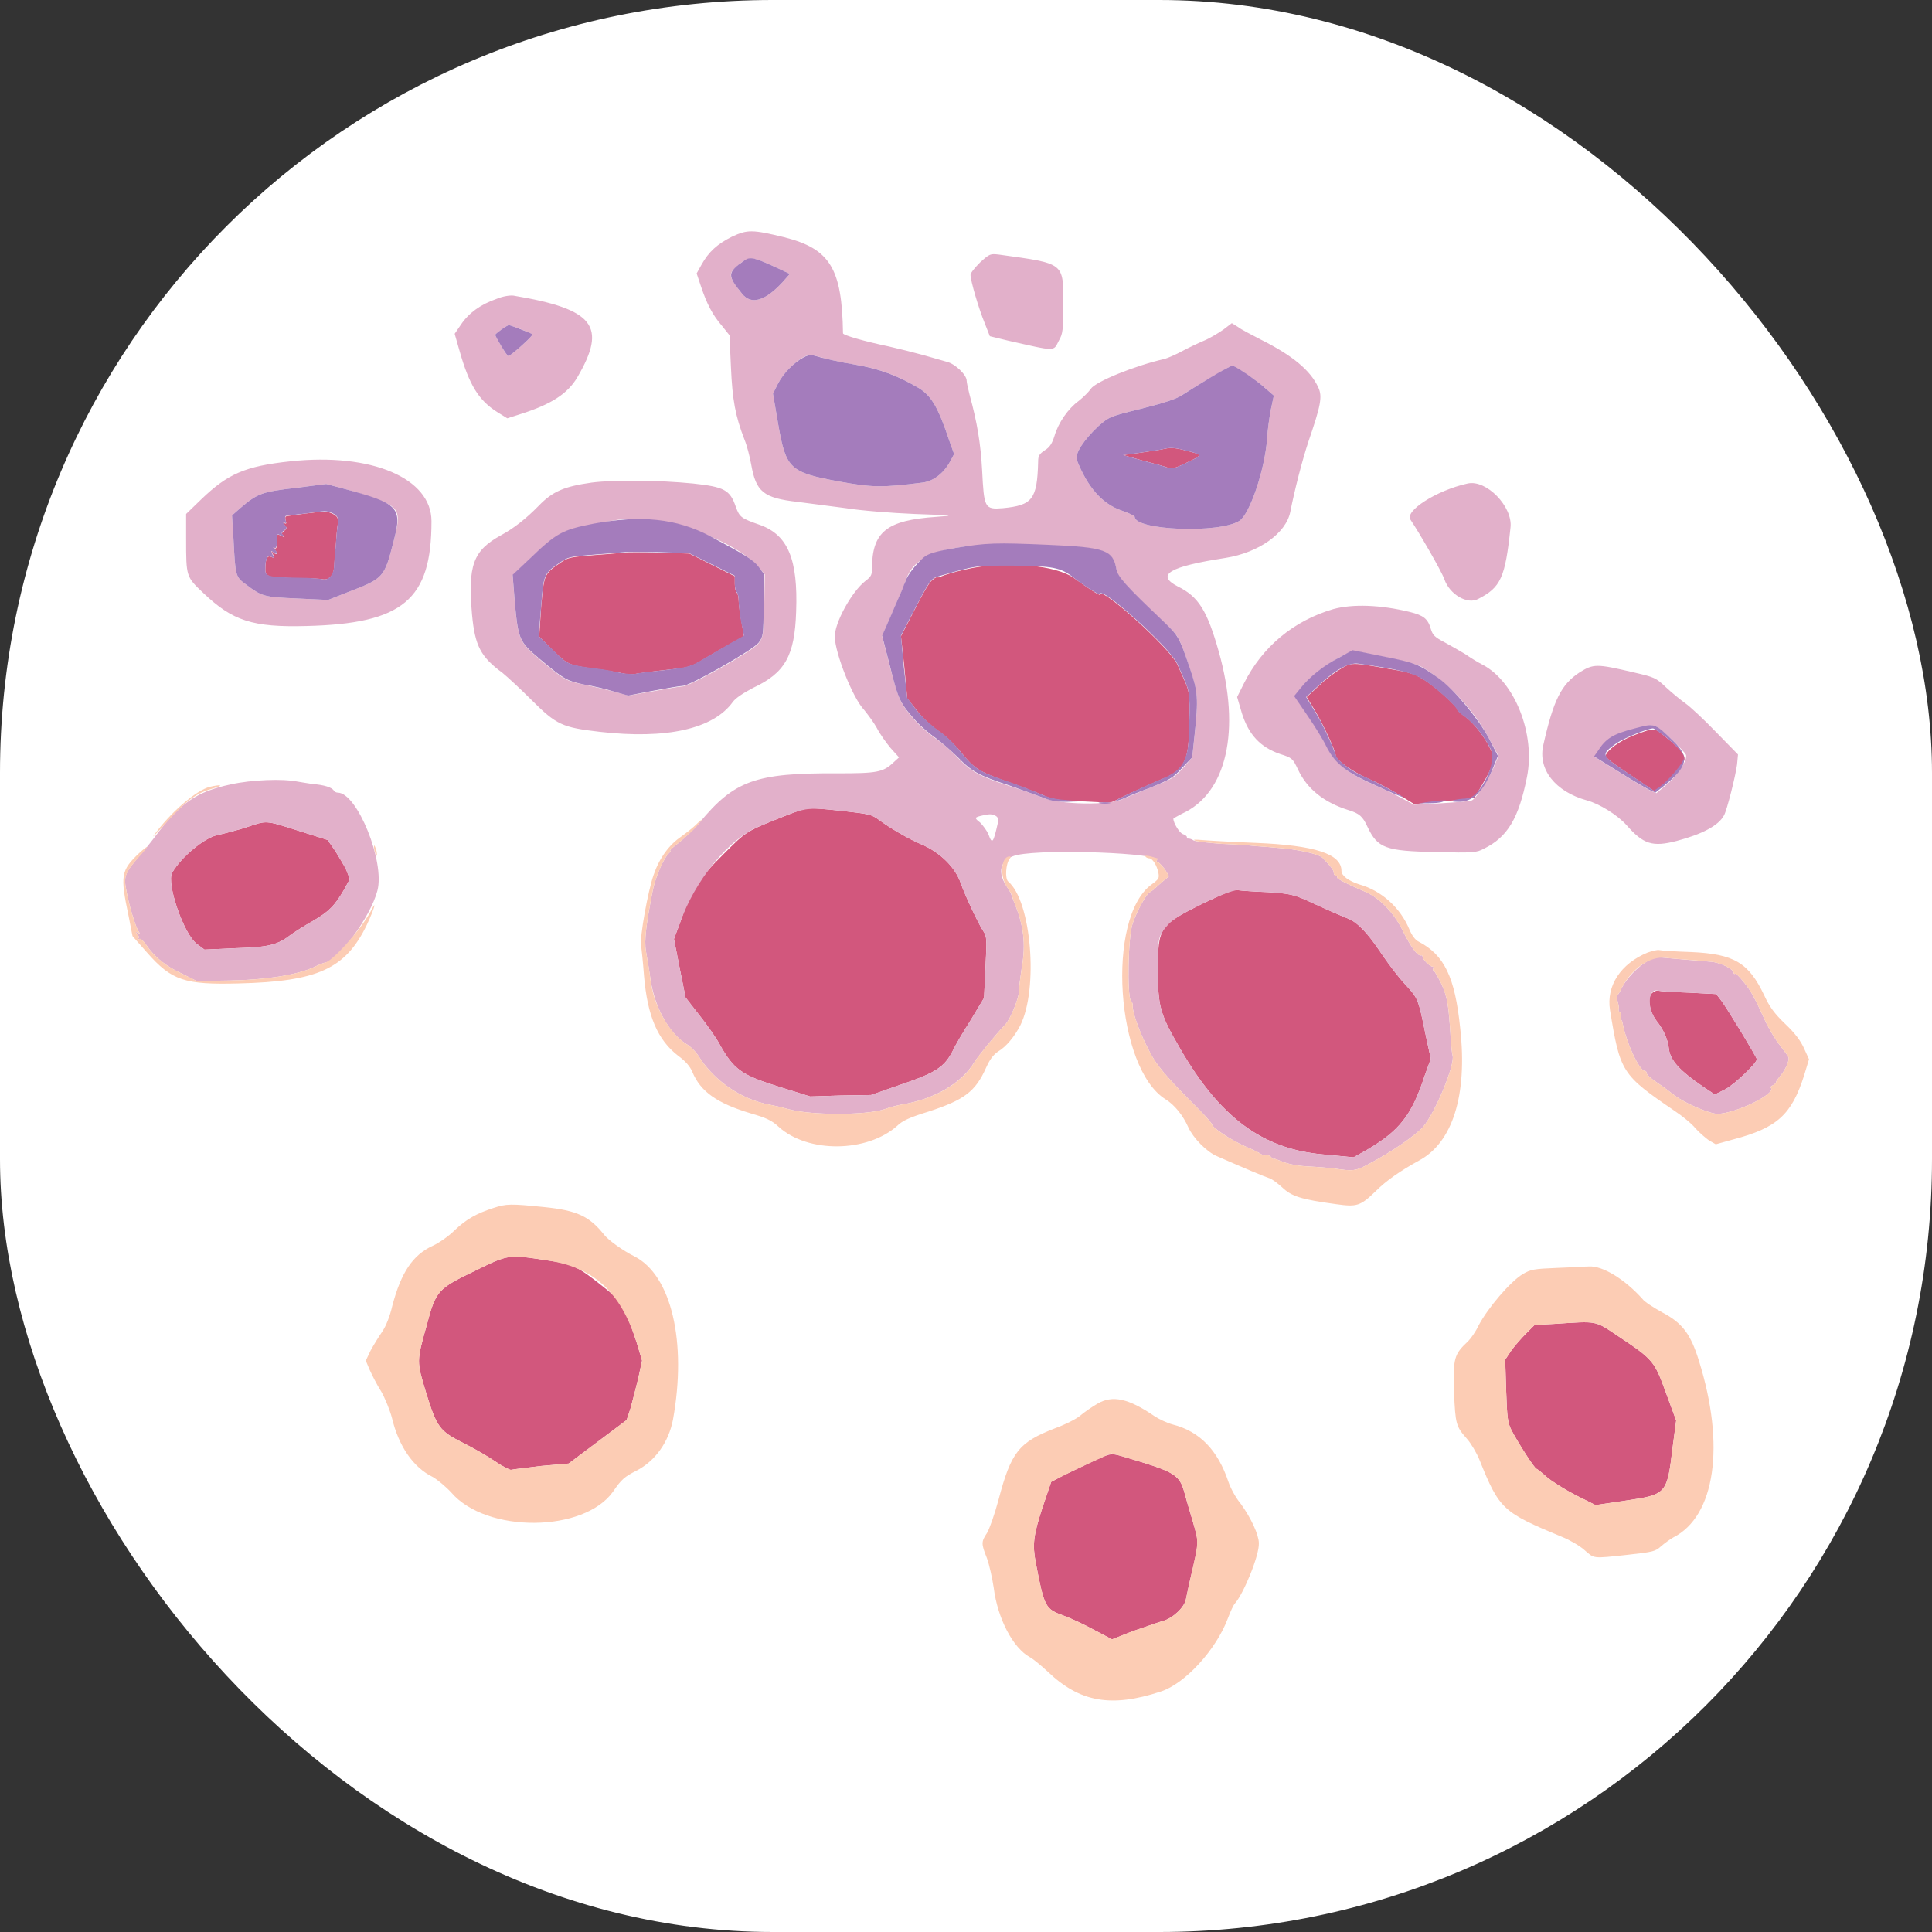
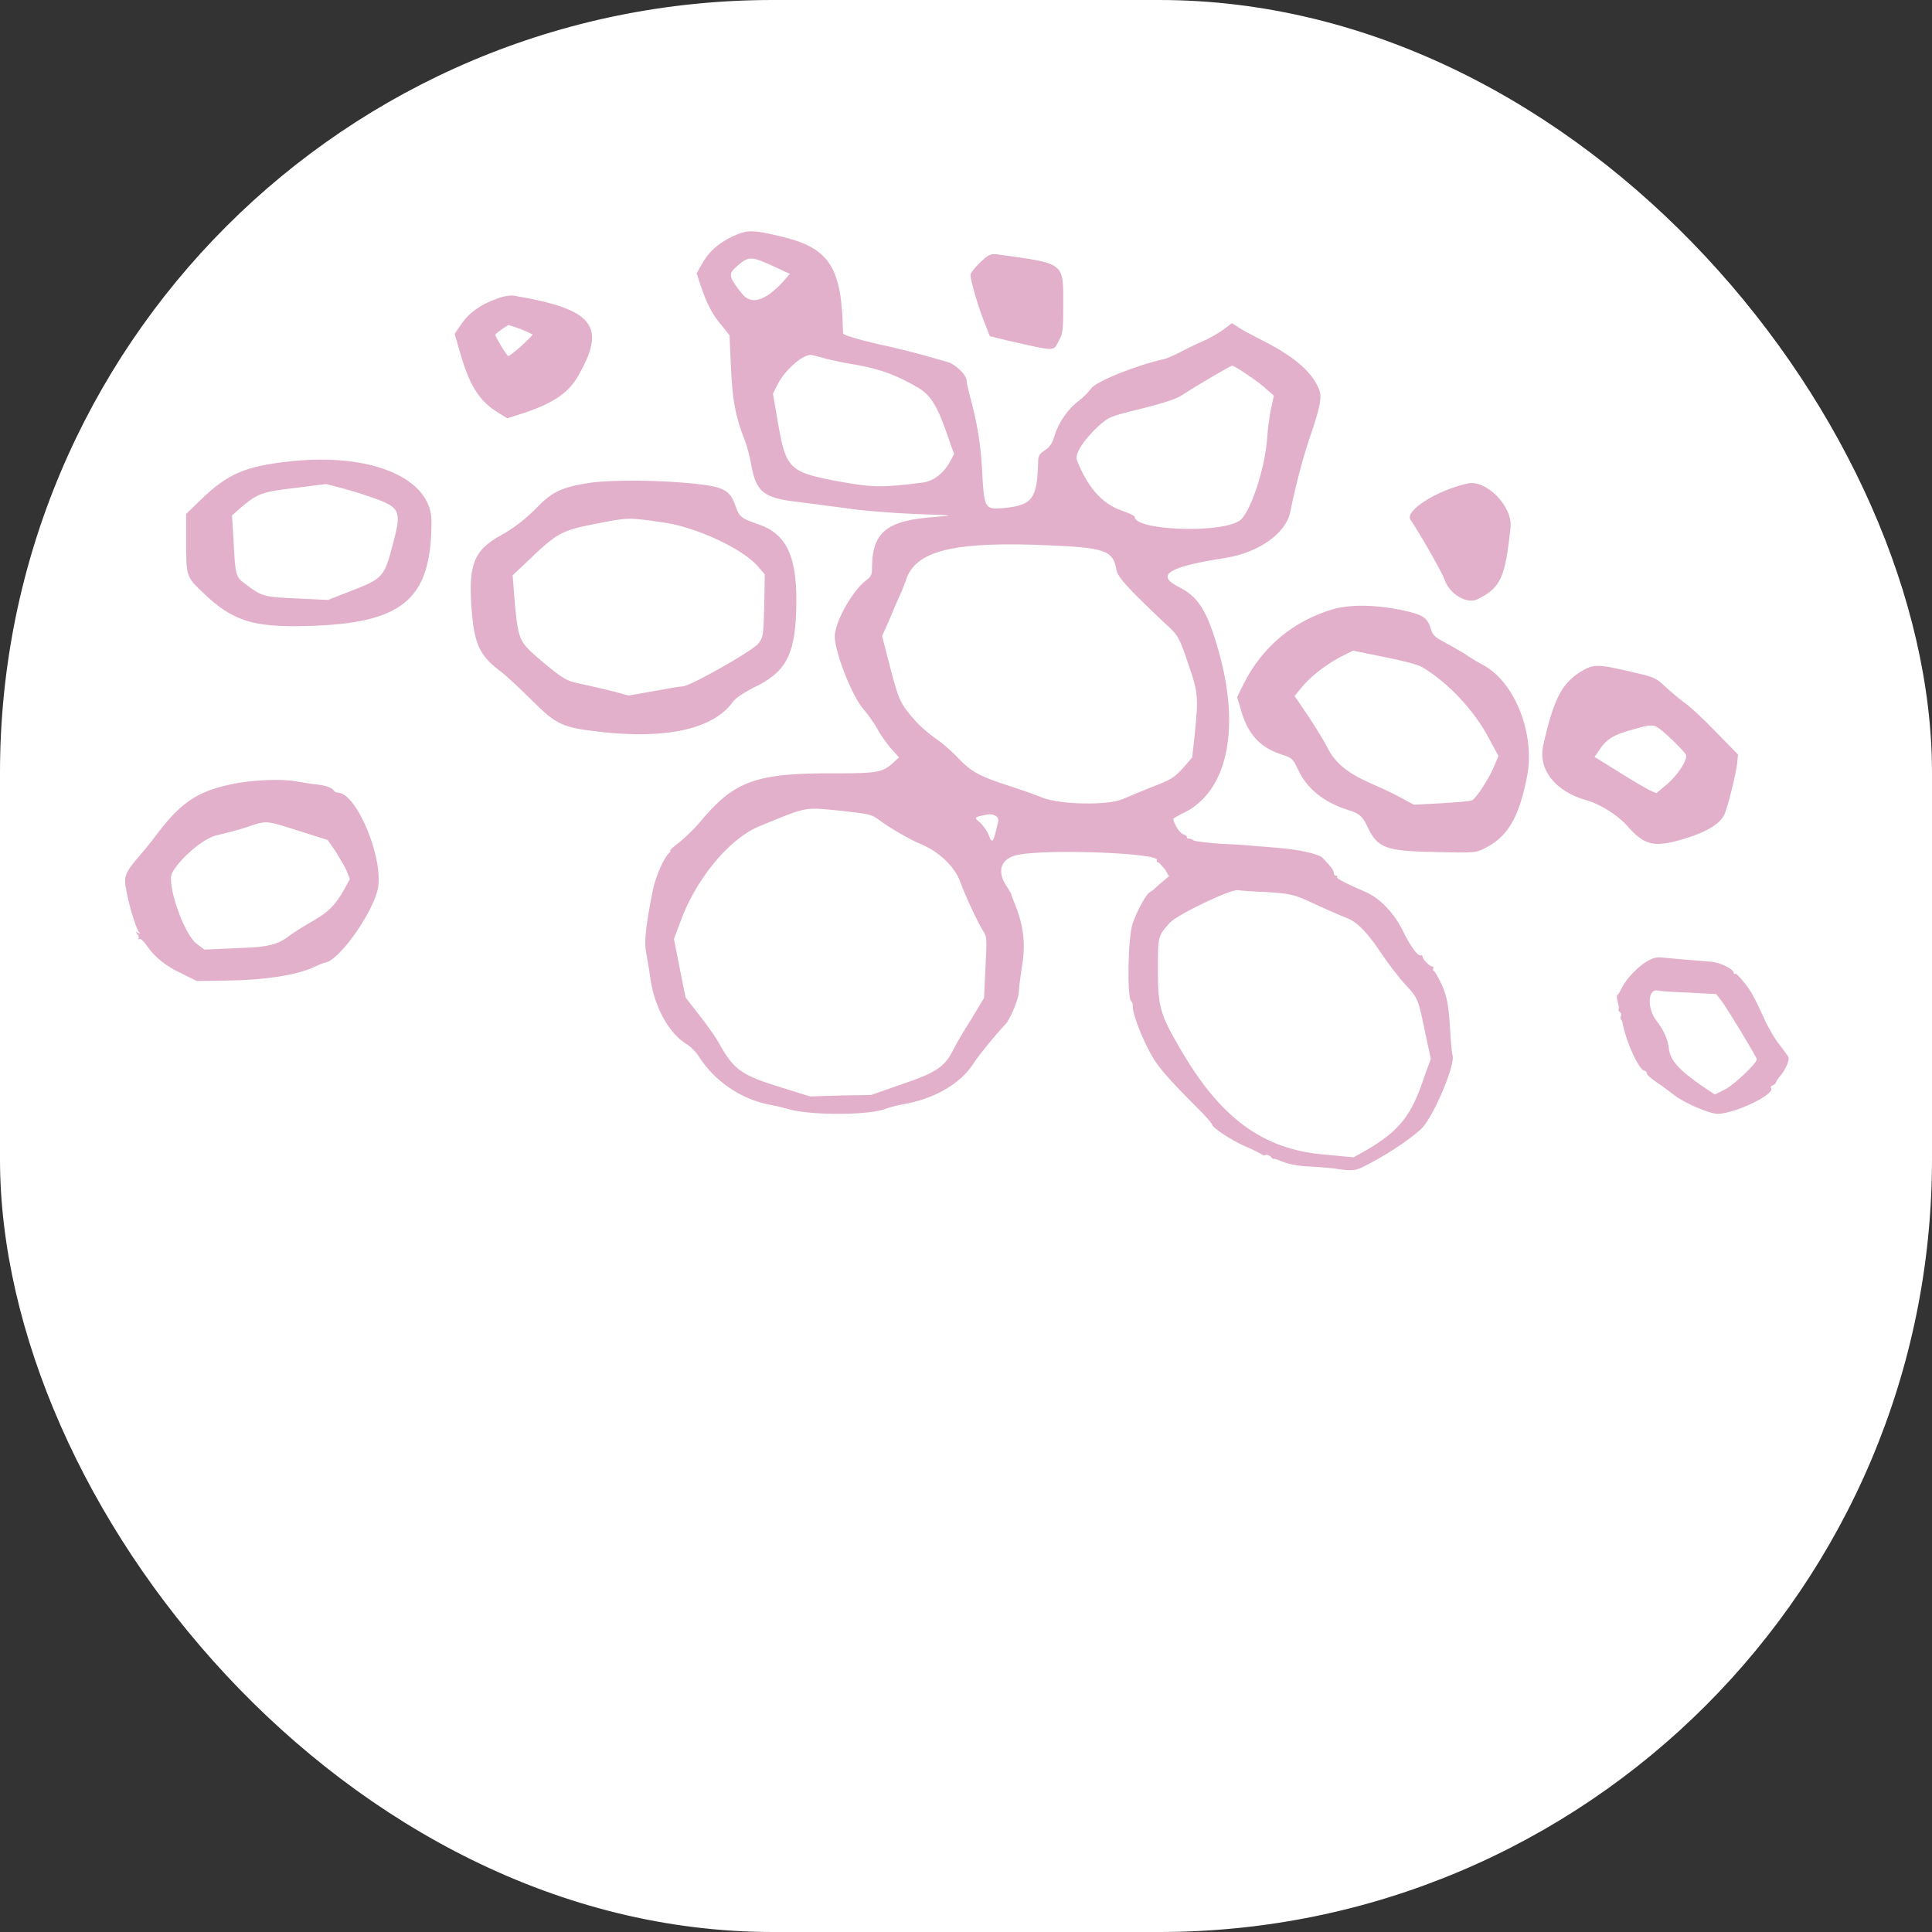
<svg xmlns="http://www.w3.org/2000/svg" width="1000" height="1000">
  <rect width="100%" height="100%" fill="#333333" stroke="none" />
  <rect width="1000" height="1000" rx="400" ry="400" fill="#ffffff" />
  <g transform="matrix(31.25,0,0,31.25,-2.664,1.273)">
    <svg width="32" height="32">
      <svg viewBox="0 0 400 400" width="32" height="32">
        <title>image2vector-svg</title>
        <style> .s0 { fill: #d2577d } .s1 { fill: #e2b0ca } .s2 { fill: #fcccb4 } .s3 { fill: #a47cbc } </style>
        <g id="svgg">
-           <path id="path0" fill-rule="evenodd" class="s0" d="m247.5 93c2.5 0.7 2.6 0.7-1 2.4-2.2 1.1-2.9 1.2-3.7 0.9-1.2-0.4-1.2-0.4-5.7-1.6l-3.5-1 3.7-0.5c2-0.3 4.2-0.6 4.9-0.8 1.4-0.3 2.4-0.2 5.3 0.6zm-177.7 12.8c1.1 0.5 1.4 1 1.2 2.2-0.1 0.5-0.3 2.5-0.4 4.4-0.2 1.9-0.3 4-0.4 4.8-0.1 1.5-1.2 2.5-2.4 2.2-0.4-0.1-2.6-0.2-4.8-0.2-6.5-0.1-7-0.3-7-1.8 0-2.3 0.4-3 1.3-2.6 0.7 0.4 0.7 0.4 0.3-0.5-0.5-0.8-0.5-0.8 0.1-0.4 0.8 0.7 0.9 0.1 0.2-0.7-0.4-0.4-0.4-0.5 0-0.2 0.4 0.2 0.5-0.2 0.5-1.4 0-1.6 0-1.6 0.9-1.2 0.7 0.4 0.8 0.4 0.4 0-0.4-0.4-0.3-0.6 0.2-1 0.6-0.5 0.6-0.6 0.1-1.2-0.5-0.6-0.5-0.7-0.1-0.4 0.5 0.2 0.5 0.1 0.3-0.6-0.1-0.4-0.1-0.8 0.1-0.8 0.2-0.1 2-0.3 4.1-0.6 4.1-0.5 4.2-0.5 5.4 0zm67.6 8.1l6.4 0.2 9.4 4.7v1.6c0 0.8 0.2 1.7 0.4 1.8 0.2 0.1 0.4 0.9 0.4 1.7 0 0.8 0.3 2.8 0.6 4.4l0.5 2.9-2.6 1.5c-1.5 0.8-4 2.2-5.6 3.2-2.8 1.7-3.2 1.8-8 2.3-2.8 0.3-5.6 0.7-6.2 0.8-0.6 0.2-2 0.1-3.2-0.2-1.2-0.2-2.7-0.5-3.5-0.6-7.5-1-7.1-0.9-10.4-4l-2.9-2.9 0.4-6.1c0.6-6.8 0.6-6.9 4-9.2 1.5-1.1 2.1-1.2 7.2-1.6 3-0.2 5.8-0.5 6.1-0.5 0.3-0.1 3.5-0.1 7 0zm86.2 5.4c2.5 1.8 5.2 3.6 5.2 3.3 0-2 14.5 11.1 16 14.4 0.4 0.9 1.1 2.5 1.6 3.6 1 2.1 1.1 3.5 0.8 11.4-0.2 5.3-1.4 7.2-5.8 8.9-1.4 0.6-4.3 1.9-6.5 2.9l-3.9 1.9-5.9-0.3c-5.4-0.2-6.2-0.4-8.6-1.5-1.5-0.6-4.8-1.9-7.3-2.7-5.5-2-6.5-2.6-9.2-6-1.2-1.5-3.3-3.5-4.7-4.4-1.4-1-3.4-2.8-4.4-4.2l-2-2.5-0.6-6.5-0.7-6.4 1.8-3.5c3.4-6.7 4.1-7.7 4.9-8.3 0.5-0.4 0.9-0.5 0.9-0.4 0 0.1 0.4 0 0.8-0.2 0.4-0.2 2.6-0.9 4.9-1.4 8-1.9 18.9-1 22.7 1.9zm65.2 18.7c4.4 0.7 5.3 1.1 7.4 2.4 2.3 1.5 6.6 5.4 6.6 6 0 0.2 0.8 0.9 1.8 1.6 1.7 1.3 4 4.2 5.2 6.9 0.9 1.7 0.5 3.1-2 7.3l-1.5 2.5-2.4 0.3c-1.4 0.2-2.9 0.3-3.3 0.3-0.4 0-2.1 0.2-3.7 0.3l-3 0.4-3.4-2.1c-1.8-1.1-4.7-2.6-6.4-3.3-3.1-1.4-6.5-3.8-6.5-4.7 0-0.9-2.6-6.5-4.3-9.3l-1.7-2.8 2.5-2.3c1.3-1.3 3.3-2.8 4.5-3.5 2.3-1.4 2.3-1.4 10.2 0zm57.4 14.3c3.1 2.5 4 3.8 3.5 4.8-0.8 1.4-3.4 4.3-4.7 5.3l-1.4 0.9-5.2-3.5c-4.9-3.3-5.2-3.6-4.7-4.3 0.9-1.4 3.6-3.1 6.5-4.1 3.6-1.3 3.3-1.3 6 0.9zm-170.6 15.1c5.3 0.6 5.9 0.7 7.4 1.8 2.1 1.6 6.4 4.1 8.6 5 4.1 1.7 7.3 4.9 8.4 8.2 0.8 2.3 3.7 8.5 4.6 9.8 0.8 1.2 0.8 1.6 0.5 7.6l-0.3 6.3-2.7 4.5c-1.6 2.5-3.3 5.4-3.8 6.5-1.7 3.3-3.5 4.5-10.6 6.9l-6.3 2.2-6.3 0.1-6.3 0.2-6.1-1.9c-8.1-2.5-9.7-3.6-12.7-9-0.7-1.3-2.6-4-4.2-6l-2.8-3.6-1.2-6-1.2-6.1 1.2-3.2c2.3-6.7 3.9-9.3 9-14.3 5-5 4.5-4.7 13.6-8.3 4-1.5 3.7-1.5 11.2-0.7zm-112.7 4.1l6 1.9 1.6 2.3c0.8 1.3 1.9 3.1 2.3 4l0.7 1.8-1.2 2.2c-2 3.4-3.1 4.5-6.5 6.5-1.8 1-3.8 2.3-4.5 2.8-2.7 2.1-4.5 2.6-11.4 2.8l-6.5 0.3-1.6-1.2c-2.7-2-6.3-12.5-5.1-14.7 1.8-3.2 6.6-7.2 9.3-7.8 1.4-0.3 4.1-1 6-1.6 4.4-1.5 3.9-1.5 10.9 0.7zm194.5 12.3c0.7 0.1 3.4 0.3 6.2 0.4 4.4 0.3 5.2 0.5 7.8 1.6 4.3 2 7.1 3.2 8.6 3.8 2.1 0.8 4.2 3 7 7.2 1.4 2.1 3.6 5 5 6.5 2.7 2.9 2.7 3 4.2 10.3l1.1 5.1-1.3 3.6c-2.7 8.2-5.2 11.3-12 15.3l-2.7 1.5-6.3-0.6c-12.6-1.1-21.4-7.7-29.6-21.9-4.2-7.2-4.6-8.7-4.6-16.3 0-8.8 0.3-9.3 9.4-13.8 4.6-2.2 6.3-2.9 7.2-2.7zm87 20.8c0.3 0.1 3.2 0.3 6.3 0.4l5.7 0.3 1 1.3c1.3 1.7 7.4 11.8 7.4 12.2 0 0.8-4.5 5.1-6.5 6.2l-2.2 1.1-2.4-1.6c-4.8-3.3-6.8-5.4-7.1-7.8-0.2-2-1.1-4-2.6-5.9-1.4-1.8-1.9-4.6-1-5.6 0.4-0.4 1-0.7 1.4-0.6zm-230.3 55.8c5.6 0.8 6.5 1.2 12.1 5.7 3.3 2.5 4.5 4.7 6.7 11.4l1.1 3.7-0.8 3.7c-0.5 2-1.2 4.8-1.6 6.2l-0.8 2.4-6 4.5-6 4.5-5.7 0.5c-3.1 0.4-5.9 0.7-6.2 0.8-0.2 0.1-1.8-0.7-3.4-1.8-1.6-1.1-4.6-2.8-6.6-3.8-4.8-2.4-5.4-3.2-7.6-10.3-2-6.6-2-6.5 0.1-14 1.9-7.2 2.3-7.6 10-11.3 6.9-3.4 6.9-3.4 14.7-2.2zm222.1 15.8c7.2 4.8 7.4 5.1 9.8 11.7l2.1 5.7-0.7 5.3c-1.2 10-1.2 10-9.9 11.3l-6.1 0.9-4.2-2.1c-2.3-1.2-5-2.9-6-3.8-1-0.9-1.9-1.6-2-1.6-0.4 0-3.9-5.5-5.2-8-0.8-1.6-0.9-2.5-1.1-8.2l-0.2-6.4 1.2-1.8c0.7-1 2.1-2.6 3.1-3.6l1.8-1.8 3.9-0.2c9.3-0.6 8.4-0.8 13.5 2.6zm-98.8 26c6.8 2.1 7.9 2.9 8.8 6 0.3 1.1 1.1 3.9 1.8 6.2 1.3 4.6 1.4 4-0.4 11.6-0.5 2.1-0.9 4.2-1 4.6-0.3 1.7-2.8 4-4.8 4.5-1 0.3-3.8 1.3-6.2 2.1l-4.3 1.7-3.8-2c-2-1.1-4.8-2.4-6.2-2.9-3.8-1.4-4-1.6-5.8-11-0.7-3.7-0.5-5.6 1.4-11.4l1.8-5.3 1.9-1c1.1-0.6 3.9-1.9 6.2-3 5.1-2.3 3.5-2.2 10.6-0.1z" />
          <path id="path1" fill-rule="evenodd" class="s1" d="m163.4 48.6c9.5 2.4 12 6.4 12.2 19.9 0 0.4 4.6 1.7 9.4 2.7 2.2 0.5 5.4 1.3 7.2 1.8 1.8 0.5 3.9 1.1 4.9 1.4 1.7 0.4 4.1 2.7 4.1 3.9 0 0.4 0.3 1.7 0.6 2.9 1.6 5.8 2.3 10.2 2.6 15.6 0.4 7.9 0.5 8.2 4.3 7.9 6.1-0.6 7.1-1.8 7.3-9.6 0-1.2 0.2-1.6 1.4-2.4 1-0.6 1.5-1.4 2-3 0.8-2.7 2.8-5.6 5-7.2 1-0.8 2.1-1.9 2.5-2.5 1-1.5 9.1-4.8 15.3-6.2 0.7-0.2 2.3-0.9 3.6-1.6 1.3-0.7 3.4-1.7 4.6-2.2 1.2-0.5 3-1.6 4-2.3l1.7-1.3 1.3 0.8c0.6 0.5 2.8 1.6 4.7 2.6 6.6 3.3 10.3 6.4 11.9 9.9 0.9 1.9 0.5 3.8-2 11.1-1.3 3.9-2.9 10.1-3.8 14.7-0.9 4.4-6.5 8.4-13.4 9.5-11.7 1.8-14.5 3.5-9.9 5.9 4.3 2.1 6.1 5 8.5 13.5 4.6 16.3 1.7 29.4-7.7 33.6-0.9 0.5-1.7 0.9-1.7 1 0 0.9 1.3 3 2 3.2 0.4 0.1 0.8 0.4 0.8 0.6 0 0.2 0.1 0.4 0.3 0.3 0.2 0 0.7 0.1 1.1 0.4 0.4 0.2 3 0.5 5.8 0.7 2.7 0.1 5.6 0.3 6.4 0.4 0.8 0.1 2.9 0.2 4.8 0.4 4.6 0.3 8.9 1.3 9.7 2.1 2 2.1 2.3 2.6 2.3 3.1 0 0.3 0.2 0.6 0.5 0.6 0.2 0 0.3 0.1 0.2 0.3-0.3 0.2 1.8 1.3 6 3.1 2.9 1.3 5.9 4.4 7.7 8.2 1.6 3.2 3 5.1 3.7 4.9 0.2-0.1 0.3 0.1 0.3 0.3 0 0.5 1.5 2 2 2 0.3 0 0.3 0.2 0.2 0.4-0.1 0.2-0.1 0.4 0.1 0.5 0.2 0 0.9 1.3 1.6 2.7 1.2 2.7 1.5 4.2 1.9 11 0.1 1.8 0.3 3.5 0.4 3.8 0.6 1.8-3.6 11.9-6.1 14.8-1.5 1.7-6.5 5.2-11.1 7.6-2.9 1.6-3.4 1.6-7.4 1-0.8-0.1-3.1-0.3-5.1-0.4-2.3-0.1-4.3-0.5-5.5-1-1-0.4-1.8-0.7-1.8-0.6 0 0.2-0.3 0-0.6-0.4-0.4-0.3-0.8-0.5-1.1-0.4-0.2 0.2-0.6 0.1-0.8-0.1-0.3-0.2-1.8-1-3.5-1.7-2.9-1.3-6.7-3.8-6.8-4.5 0-0.2-1.2-1.6-2.7-3.1-7-7-8.9-9.2-10.6-12.7-1.8-3.5-3.3-7.8-3.1-8.8 0-0.3-0.1-0.8-0.4-1-0.8-1.1-0.6-13.5 0.4-16.1 0.9-2.6 2.7-5.8 3.4-6.3 0.3-0.2 0.8-0.5 1.1-0.8 0.3-0.3 1.1-1 1.8-1.6l1.2-1-0.9-1.5c-0.6-0.7-1.2-1.4-1.4-1.4-0.3 0-0.3-0.2-0.2-0.4 0.9-1.5-22.9-2.4-28.9-1.1-3.3 0.7-4.3 3.2-2.4 6.2 0.5 0.8 1 1.6 1.1 1.8 0 0.2 0.3 0.9 0.6 1.7 2 4.8 2.5 8.7 1.6 13.7-0.3 2-0.6 4.3-0.6 5 0 1.3-1.8 5.7-2.8 6.7-2.1 2.2-5.6 6.5-6.4 7.8-2.7 4.4-8.3 7.7-15.2 8.8-0.6 0.1-2.2 0.5-3.6 1-3.8 1.2-14.9 1.2-19.4 0-1.8-0.5-3.6-0.9-4.2-1-5.9-1.1-11.4-4.9-14.6-9.9-0.6-1-1.8-2.2-2.7-2.7-3.5-2.2-6.4-7.4-7.3-13-0.3-2-0.5-3.4-1-6.2-0.4-2.2 0.1-5.9 1.4-12.5 0.6-3 2.4-7 3.4-7.8 0.3-0.3 0.4-0.5 0.2-0.5-0.2 0 0.7-0.8 1.9-1.7 1.2-1 3.1-2.8 4.2-4.1 7.2-8.7 11.6-10.3 28.4-10.2 8.4 0 9.6-0.2 11.8-2.3l1.1-1-1.8-2c-0.9-1.1-2.2-2.9-2.8-4.1-0.6-1.1-1.8-2.7-2.6-3.7-2.4-2.5-6-11.7-6.1-15.1-0.1-2.9 3.5-9.4 6.3-11.6 1.2-0.9 1.4-1.3 1.4-2.5 0-7.7 3-10.1 13.3-10.8 4-0.3 3.8-0.3-4.5-0.6-4.8-0.2-11.1-0.7-14.2-1.2-3.1-0.4-7.6-1-10-1.3-7.1-0.8-8.6-2.1-9.6-7.7-0.3-1.7-0.9-4-1.4-5.2-1.9-4.9-2.5-8.2-2.8-15l-0.3-6.6-1.6-2c-1.9-2.2-3.1-4.5-4.3-8.1l-0.9-2.7 1-1.8c1.5-2.7 3.3-4.3 6.3-5.8 3.2-1.5 4.2-1.5 10.8 0.1zm44.5 3.6c13.7 1.9 13.3 1.6 13.3 10.3 0 5.4-0.1 6.1-0.9 7.5-1.2 2.3-0.4 2.3-10.6 0l-3.7-0.9-1.1-2.8c-1.2-2.9-2.9-8.7-2.9-9.9 0-0.4 0.9-1.5 2-2.6 2-1.8 2.1-1.8 3.9-1.6zm-54.8 2.9c-1.2 1.2-1 2 1.6 5.2 1.9 2.4 4.8 1.5 8.4-2.4l1.5-1.7-3.2-1.5c-5.1-2.3-5.3-2.3-8.3 0.4zm-45.7 5.6c16.7 2.8 19.4 6.3 13.2 16.9-2 3.4-5.4 5.6-11.7 7.6l-2.8 0.9-2.1-1.3c-3.8-2.4-5.8-5.6-7.8-12.7l-1-3.5 1.3-1.9c1.6-2.4 4.1-4.2 7.3-5.3 1.4-0.6 2.9-0.8 3.6-0.7zm-1 6.1c-0.3 0-2.8 1.8-2.8 2 0 0.4 2.4 4.4 2.7 4.4 0.5 0 5.3-4.3 5-4.5-0.2-0.1-1.3-0.6-2.5-1.1-1.2-0.4-2.3-0.8-2.4-0.8zm62.8 6.2c-1.6-0.4-5.5 2.9-7.1 6l-1 2 1.1 6.4c1.6 9.2 2.4 9.9 12.7 11.8 6.7 1.2 8.6 1.3 17.2 0.2 2.3-0.3 4.4-2 5.7-4.4l0.8-1.5-1-2.8c-2.3-6.9-3.7-9.2-6.2-10.8-4.6-2.7-8-4-13.2-4.9-2-0.3-4.7-0.9-6-1.2-1.3-0.4-2.7-0.7-3-0.8zm87 2.2c-0.4 0-7.5 4.2-10.4 6.1-1.2 0.8-3.7 1.6-8.4 2.8-6.6 1.6-6.7 1.7-8.9 3.6-3.1 2.9-4.9 5.7-4.5 7 2.2 5.6 5.2 9.1 9.3 10.5 1.5 0.5 2.7 1.1 2.7 1.3 0 2.8 17.6 3.5 21.7 0.8 2.1-1.4 5.2-10.4 5.7-16.9 0.1-1.9 0.5-4.7 0.8-6.2l0.6-2.8-1.5-1.3c-0.8-0.8-2.7-2.2-4.1-3.1-1.4-1-2.8-1.8-3-1.8zm-165.8 32.2c0 16.3-5.9 21.2-25.9 21.7-11.2 0.3-15.3-1.1-21.3-6.8-3.6-3.4-3.6-3.4-3.6-11.2v-5.2l3.1-3c5.5-5.3 9.1-6.9 18.5-7.9 16.8-1.8 29.2 3.5 29.2 12.4zm54.2-7.8c6.4 0.7 7.6 1.3 8.8 4.8 0.8 2.2 1.1 2.4 5.1 3.8 5.7 2.1 7.8 7.1 7.4 17.9-0.3 9.2-2.3 12.7-8.9 15.8-2.1 1.1-3.6 2.1-4.2 2.9-4 5.6-13.7 7.8-27.6 6.2-7.7-0.9-8.9-1.4-14.1-6.6-2.2-2.2-4.9-4.7-6-5.6-4.5-3.3-5.7-5.6-6.3-12-0.9-10.3 0.2-13.3 6-16.5q3.9-2.1 7.8-6.1c2.9-3 5.3-4 11-4.8 4.8-0.6 13.9-0.5 21 0.2zm169.2 9.1c-1.1 10.4-2 12.4-6.7 14.8-2.2 1.2-5.9-0.9-7-4.1-0.6-1.7-5.3-9.8-7-12.3-1.3-1.8 5.4-6.1 11.8-7.5 3.9-0.9 9.4 4.8 8.9 9.1zm-241.8-8.1l-3.4-0.9-6.3 0.8c-6.9 0.8-7.9 1.1-11.5 4.2l-1.7 1.5 0.3 4.8c0.4 7.8 0.4 7.9 2.6 9.5 3.3 2.5 3.7 2.6 10.6 2.9l6.4 0.3 3.8-1.5c7.8-3 7.8-3 9.8-10.8 1.6-6.1 1.2-6.9-4.2-8.8-1.6-0.6-4.5-1.5-6.4-2zm52.1 7.4c-6.7 1.3-7.8 1.9-13.5 7.4l-3.4 3.2 0.5 6.3c0.7 7.1 0.9 7.5 5.2 11.2 4.9 4.1 5.4 4.4 9 5.1 1.9 0.4 4.8 1.1 6.4 1.5l2.9 0.8 5.1-0.9c2.8-0.5 5.5-1 6.1-1 1.5 0 14.6-7.4 15.7-8.9 1-1.3 1-1.6 1.2-7.8l0.1-6.5-1.3-1.5c-3-3.7-13-8.4-20.1-9.3-7-1-6.8-1-13.9 0.4zm64.5 11.7c-0.2 0.5-0.5 1.4-0.8 2.1-0.3 0.7-1.4 3-2.3 5.3l-1.8 4.1 1.7 6.6c1.8 6.9 2.1 7.5 5.6 11.4 0.9 0.9 2.6 2.4 3.8 3.2 1.2 0.8 3.3 2.6 4.6 4 2.8 2.9 4.4 3.8 10.6 5.8 2.5 0.8 5.6 1.9 6.8 2.4 3.7 1.5 13.7 1.7 16.8 0.3 1.2-0.5 4-1.7 6.3-2.6 3.6-1.4 4.3-1.8 6.1-3.8l1.9-2.2 0.5-4.6c0.8-7.6 0.7-8.9-1-13.8-2.2-6.6-2.3-6.8-5.3-9.5-8-7.6-9.6-9.4-9.9-11-0.7-3.9-2.3-4.5-13.8-5-20-0.9-27.9 1.1-29.8 7.3zm104.4 6.5c2.8 0.7 3.7 1.4 4.3 3.5 0.4 1.3 0.8 1.7 2.9 2.8 1.3 0.7 3.2 1.8 4.2 2.4 1 0.7 2.6 1.7 3.6 2.2 6.7 3.5 11 14.4 9.2 23.3-1.7 8.5-4 12.4-8.9 14.8-1.5 0.8-2.1 0.9-9.9 0.7-10.5-0.2-12.1-0.8-14.2-5.2-1-2.2-1.7-2.8-4-3.5q-7.6-2.4-10.4-8.4c-1.1-2.3-1.2-2.4-3.7-3.2-4.1-1.4-6.5-4-7.9-8.4l-1-3.4 1.4-2.8c3.8-7.6 10.3-13 18.5-15.4 4-1.1 9.8-0.9 15.9 0.6zm-5.4 9.3l-6.4-1.3-2.8 1.4c-3.1 1.7-6.2 4.1-8 6.4l-1.3 1.6 2.8 4.1c1.5 2.3 3.3 5.2 3.9 6.4 1.6 3.3 4.2 5.4 8.9 7.5 2.1 0.9 5.1 2.3 6.5 3.1l2.6 1.4 5.6-0.3c3.1-0.2 6-0.4 6.4-0.6 0.9-0.4 3.7-4.7 4.8-7.5l0.7-1.7-2-3.7c-3-5.7-8.3-11.4-13.8-14.7-0.9-0.5-3.9-1.3-7.9-2.1zm51.7 3.2c4.3 1 4.6 1.1 6.7 3.1 1.2 1.1 3 2.6 4 3.3 1 0.7 3.8 3.3 6.3 5.9l4.6 4.7-0.2 2.1c-0.3 2.3-2.1 9.5-2.7 10.5-1.1 2.1-4.5 3.9-9.8 5.3-5 1.3-6.9 0.7-10.4-3.3-1.9-2.1-5.6-4.4-8.2-5.1-6.5-1.8-10.2-6.4-9-11.5 2.1-9.3 3.7-12.5 7.5-15 2.9-1.8 3.5-1.8 11.2 0zm0.3 11.7c-4.6 1.2-6 2.1-7.7 4.8l-0.7 1 5 3.1c2.7 1.7 5.6 3.4 6.4 3.8l1.4 0.6 1.8-1.5c2.6-2.1 4.8-5.5 4.3-6.5-0.5-0.8-3.6-3.9-5.4-5.3-1.2-0.9-1.7-1-5.1 0zm-277 10.9c0.5 0.1 1.9 0.3 3.1 0.5 2.5 0.2 4.1 0.7 4.5 1.4 0.1 0.2 0.5 0.4 0.8 0.4 4 0 9.8 14.3 8.2 20.3-1.4 5.4-8.3 14.8-10.9 14.9-0.1 0-1.2 0.4-2.4 1-3.6 1.6-10.1 2.6-17.5 2.7l-6.6 0.1-3-1.5c-3.3-1.5-5.7-3.4-7.4-5.9-0.6-0.9-1.3-1.5-1.5-1.3q-0.4 0.2-0.2-0.1c0.2-0.2 0.1-0.6-0.2-0.9-0.4-0.5-0.4-0.6 0.1-0.3 0.5 0.3 0.5 0.2 0.2-0.2-0.6-0.8-2.1-5.6-2.6-8.7-0.6-2.8-0.2-3.6 2.9-7.2 0.7-0.8 2.1-2.5 3-3.7 5.2-7 8.6-9.4 15.7-10.9 4.4-1 11-1.2 13.8-0.6zm95.6 9.3c-6.3 2.6-13.3 11.2-16.4 20.1l-1.2 3.2 1.2 6.1 1.2 6 2.8 3.6c1.6 2 3.5 4.7 4.2 6 3 5.4 4.6 6.5 12.7 9l6.1 1.9 6.3-0.2 6.3-0.1 6.3-2.2c7.1-2.4 8.9-3.6 10.6-6.9 0.5-1.1 2.2-4 3.8-6.5l2.7-4.5 0.3-6.3c0.3-6 0.3-6.4-0.5-7.6-0.9-1.3-3.8-7.5-4.6-9.8-1.1-3.3-4.3-6.5-8.4-8.2-2.2-0.9-6.5-3.4-8.6-5-1.5-1.1-2.1-1.2-7.4-1.8-8.1-0.8-7-1.1-17.4 3.2zm46.4-2.3c-1.8 0.4-1.9 0.5-0.6 1.5 0.6 0.6 1.4 1.7 1.7 2.4 0.8 2.2 1 1.9 2-2.5q0.2-0.9-0.5-1.3c-0.8-0.4-1.2-0.4-2.6-0.1zm-152.6 2.5c-1.9 0.6-4.6 1.3-6 1.6-2.7 0.6-7.5 4.6-9.3 7.8-1.2 2.2 2.4 12.7 5.1 14.7l1.6 1.2 6.5-0.3c6.9-0.2 8.7-0.7 11.4-2.8 0.7-0.5 2.7-1.8 4.5-2.8 3.4-2 4.5-3.1 6.5-6.5l1.2-2.2-0.7-1.8c-0.4-0.9-1.5-2.7-2.3-4l-1.6-2.3-6-1.9c-7-2.2-6.5-2.2-10.9-0.7zm205.4 13c-1.5-0.3-12.7 5.1-14.2 6.8-2.4 2.7-2.4 2.7-2.4 9.7 0 7.6 0.4 9.1 4.6 16.3 8.2 14.2 17 20.8 29.6 21.9l6.3 0.6 2.7-1.5c6.8-4 9.3-7.1 12-15.3l1.3-3.6-1.1-5.1c-1.5-7.3-1.5-7.4-4.2-10.3-1.4-1.5-3.6-4.4-5-6.5-2.8-4.2-4.9-6.4-7-7.2-1.5-0.6-4.3-1.8-8.6-3.8-2.6-1.1-3.4-1.3-7.8-1.6-2.8-0.1-5.5-0.3-6.2-0.4zm88.4 14c2 0.2 5.9 0.5 9.4 0.8 1.9 0.1 4.8 1.5 4.8 2.3 0 0.2 0.1 0.3 0.3 0.2 0.1-0.2 0.9 0.6 1.7 1.6 1.5 1.8 2.2 3 4.7 8.5 0.7 1.4 1.9 3.5 2.8 4.6 0.8 1.1 1.7 2.2 1.8 2.5 0.4 0.5-0.6 2.8-1.7 4-0.4 0.5-0.8 1-0.8 1.2 0 0.2-0.3 0.5-0.7 0.7-0.3 0.1-0.5 0.3-0.4 0.5 1.2 1.2-7.2 5.3-11 5.4-1.7 0-6.8-2.2-8.9-3.8-0.9-0.7-2.5-1.9-3.7-2.7-1.2-0.8-2.1-1.6-2.1-1.9 0-0.3-0.2-0.5-0.4-0.5-1.1 0-3.8-5.7-4.6-9.9 0-0.3-0.2-0.6-0.3-0.7-0.1-0.2-0.2-0.5 0-0.8 0.1-0.3 0-0.6-0.3-0.8-0.2-0.1-0.3-0.4-0.2-0.6 0.1-0.1 0-0.8-0.2-1.5-0.2-0.7-0.2-1.3-0.1-1.4 0.2 0 0.6-0.8 1-1.6 1-1.9 3.2-4.2 5.2-5.4 1.4-0.8 2-0.9 3.7-0.7zm-1.4 6.8c-2.2-0.6-2.4 3.6-0.4 6.2 1.5 1.9 2.4 3.9 2.6 5.9 0.3 2.4 2.3 4.5 7.1 7.8l2.4 1.6 2.2-1.1c2-1.1 6.5-5.4 6.5-6.2 0-0.4-6.1-10.5-7.4-12.2l-1-1.3-5.7-0.3c-3.1-0.1-6-0.3-6.3-0.4z" />
-           <path id="path3" fill-rule="evenodd" class="s2" d="m45.6 162.6c-4 1.1-5.7 2.3-11 8.2-1.3 1.4-2.1 2.2-1.8 1.8 3.5-4.9 8.9-9.5 11.7-10.2 2.1-0.5 3-0.4 1.1 0.2zm99.6 8.1c-0.7 0.8-2.3 2.2-3.5 3.2-1.2 0.9-2.1 1.7-1.9 1.7 0.2 0 0.1 0.2-0.2 0.5-1 0.8-2.8 4.8-3.4 7.8-1.3 6.6-1.8 10.3-1.4 12.5 0.5 2.8 0.8 4.6 1 6.4 0.8 5.3 3.9 10.6 7.3 12.8 0.9 0.5 2.1 1.7 2.7 2.7 3.2 5 8.7 8.8 14.6 9.9 0.6 0.1 2.4 0.5 4.2 1 4.5 1.2 15.6 1.2 19.4 0 1.4-0.5 3.1-0.9 3.6-1 6.9-1.1 12.6-4.4 15.2-8.8 0.8-1.3 4.3-5.6 6.4-7.8 1-1 2.8-5.4 2.8-6.7 0-0.7 0.3-3 0.6-5 0.9-5 0.4-8.9-1.6-13.7-0.3-0.8-0.5-1.5-0.5-1.5 0-0.1-0.5-0.9-1.1-1.8-1.4-2.4-1-6.1 0.7-6.1q0.4 0 0 0.5c-0.8 1-1 4.1-0.3 4.7 4.8 4 6.3 22.2 2.5 29.8-1.2 2.3-2.9 4.4-4.6 5.4-1 0.7-1.7 1.6-2.5 3.4-2.2 4.9-4.5 6.6-11.8 9-3.9 1.2-5.5 1.9-6.6 3-6.2 5.5-18.4 5.7-24.5 0.2-1.5-1.4-2.7-1.9-5.8-2.8-7-2.1-10.4-4.5-12.1-8.6q-0.7-1.7-2.9-3.3c-4.3-3.3-6.4-8.3-7.1-16.6-0.2-2.7-0.5-5.5-0.6-6.3-0.3-1.7 1.4-11.2 2.6-14.6 1.2-3.5 3.2-6.2 5.7-7.9 1.1-0.8 2.5-1.9 3.1-2.5 1.5-1.5 1.5-1.2 0 0.5zm104.6 2.7c1.1 0.1 6.1 0.4 11.2 0.6 12.4 0.5 17.8 2.3 17.8 5.8 0 1 1.5 2.1 3.7 2.8 4.6 1.3 8.5 4.8 10.4 9.4 0.5 1.2 1.2 2.1 1.8 2.4 5.4 2.8 7.6 7.3 8.7 18.1 1.5 13.8-1.6 23.6-8.6 27.3-3.8 2.1-6.7 4.1-8.9 6.3-3.2 3.1-3.9 3.3-8.2 2.7-7.3-1-9.2-1.6-11.2-3.5-1-0.9-2.2-1.8-2.7-1.9-0.7-0.2-5-2-10.7-4.5-2.2-0.9-5-3.8-6-6-1.1-2.5-2.9-4.7-4.7-5.8-10.3-6.4-12.4-37.6-2.9-44.5 1.5-1.1 1.6-1.3 1.4-2.4-0.3-1.5-1.2-3-1.9-3-0.3 0-0.7-0.2-0.8-0.4-0.1-0.2 0.3-0.2 1.1 0 0.7 0.2 1.4 0.4 1.4 0.4 0.1 0 0 0.2-0.1 0.4-0.1 0.2-0.1 0.4 0.2 0.4 0.2 0 0.8 0.7 1.4 1.4l0.9 1.5-1.2 1c-0.7 0.6-1.5 1.3-1.8 1.6-0.3 0.3-0.8 0.6-1.1 0.8-0.7 0.5-2.5 3.7-3.4 6.3-1 2.6-1.2 15-0.4 16.1 0.3 0.2 0.4 0.7 0.4 1-0.2 1 1.3 5.3 3.1 8.8 1.7 3.5 3.6 5.7 10.6 12.7 1.5 1.5 2.7 2.9 2.7 3.1 0.1 0.7 3.9 3.2 6.8 4.5 1.7 0.7 3.2 1.5 3.5 1.7 0.2 0.2 0.6 0.3 0.8 0.1 0.3-0.1 0.7 0.1 1.1 0.4 0.3 0.4 0.6 0.6 0.6 0.4 0-0.1 0.8 0.2 1.8 0.6 1.2 0.5 3.2 0.9 5.5 1 2 0.1 4.3 0.3 5.1 0.4 4 0.6 4.5 0.6 7.4-1 4.6-2.4 9.6-5.9 11.1-7.6 2.5-2.9 6.7-13 6.1-14.8-0.1-0.3-0.3-2-0.4-3.8-0.4-6.8-0.7-8.3-1.9-11-0.7-1.4-1.4-2.7-1.6-2.7-0.2-0.1-0.2-0.3-0.1-0.5 0.1-0.2 0.1-0.4-0.2-0.4-0.5 0-2-1.5-2-2 0-0.2-0.1-0.4-0.3-0.3-0.7 0.2-2.1-1.7-3.7-4.9-1.8-3.8-4.8-6.9-7.7-8.2-4.2-1.8-6.3-2.9-6-3.1 0.1-0.2 0-0.3-0.2-0.3-0.3 0-0.5-0.3-0.5-0.6 0-0.5-0.3-1-2.3-3.1-0.8-0.8-5.1-1.8-9.7-2.1-1.9-0.2-4-0.3-4.8-0.4-0.8-0.1-3.6-0.3-6.4-0.4-2.7-0.2-5.3-0.5-5.6-0.7-0.4-0.2 0.2-0.2 1.4-0.1zm-219.5 3c-3.2 3.5-3.7 4.5-3.1 7.3 0.5 3.1 2 7.9 2.6 8.7 0.3 0.4 0.3 0.5-0.2 0.2-0.5-0.3-0.5-0.2-0.1 0.3 0.3 0.3 0.4 0.7 0.2 0.9q-0.2 0.3 0.2 0.1c0.2-0.2 0.9 0.4 1.5 1.3 1.7 2.5 4.1 4.4 7.4 5.9l3 1.5 6.6-0.1c7.4-0.1 13.9-1.1 17.5-2.7 1.2-0.6 2.3-1 2.4-1 1.4-0.1 7.4-6.7 9.5-10.6 1.4-2.8 0.8-0.6-0.8 2.8-4.4 9.1-10.2 11.7-26.5 12.1-11.2 0.3-13.9-0.6-19-6.4l-3-3.4-0.8-4.1c-1.8-8.5-1.6-9.5 2.2-13.1 2-1.8 2.1-1.6 0.4 0.3zm48.5-1.4c0.2 0.4 0.3 1.1 0.3 1.4q0 0.6-0.3-0.2c-0.2-0.4-0.3-1.1-0.3-1.4q0-0.6 0.3 0.2zm265.8 21.2c0.4 0.1 3.4 0.3 6.6 0.4 8.9 0.4 11.9 2.2 15.1 8.9 1.1 2.4 2.1 3.8 4.4 6 2 1.9 3.2 3.5 3.9 5.1l1 2.2-1 3.3c-2.6 8.2-5.6 10.9-14.7 13.3l-3.6 1-1.4-0.8c-0.7-0.5-2-1.6-2.8-2.5-0.8-1-2.8-2.6-4.3-3.6-11-7.5-11.3-8-13.4-20.9-0.8-5 2.2-9.6 7.8-11.9 0.9-0.3 2-0.6 2.4-0.5zm1.2 1.6c-3.1-0.4-6.9 2.3-8.9 6.1-0.4 0.8-0.8 1.6-1 1.6-0.1 0.1-0.1 0.7 0.1 1.4 0.2 0.7 0.3 1.4 0.2 1.5-0.1 0.2 0 0.5 0.2 0.6 0.3 0.2 0.4 0.5 0.3 0.8-0.2 0.3-0.1 0.6 0 0.8 0.1 0.1 0.3 0.4 0.3 0.7 0.8 4.2 3.5 9.9 4.6 9.9 0.2 0 0.4 0.2 0.4 0.5 0 0.3 0.9 1.1 2.1 1.9 1.2 0.8 2.8 2 3.7 2.7 2.1 1.6 7.2 3.8 8.9 3.8 3.8-0.1 12.2-4.2 11-5.4-0.1-0.2 0.1-0.4 0.4-0.5 0.4-0.2 0.7-0.5 0.7-0.7 0-0.2 0.4-0.7 0.8-1.2 1.1-1.2 2.1-3.5 1.7-4-0.1-0.3-1-1.4-1.8-2.5-0.9-1.1-2.1-3.2-2.8-4.6-2.5-5.5-3.2-6.7-4.7-8.5-0.8-1-1.6-1.8-1.8-1.6-0.1 0.1-0.2 0-0.2-0.2 0-0.8-2.9-2.2-4.8-2.3-1-0.1-3.1-0.3-4.6-0.4-1.5-0.1-3.7-0.3-4.8-0.4zm-232.1 51.6c6.9 0.7 9.4 1.9 12.5 5.8 0.9 1.1 3.8 3.2 6.2 4.4 7.7 3.9 10.9 17.8 8 33.8-0.9 4.7-3.7 8.6-7.6 10.6-2.4 1.2-3.1 1.8-4.8 4.3-6 8.5-26.2 8.7-33.5 0.2-1.1-1.2-2.8-2.6-3.8-3.2-4.1-2-7.1-6.4-8.5-12.3-0.4-1.5-1.4-4-2.2-5.4-0.9-1.4-1.9-3.4-2.4-4.5l-0.8-1.9 1-2.1c0.6-1.1 1.7-2.9 2.4-3.9 0.8-1.2 1.6-3.2 2.1-5.4 1.8-6.8 4.2-10.5 8.4-12.4 1.3-0.6 3.3-2 4.5-3.2 2.4-2.3 4.6-3.5 8-4.6 2.7-0.9 3.6-0.9 10.5-0.2zm-14.3 13.2c-7.7 3.7-8.1 4.1-10 11.3-2.1 7.5-2.1 7.4-0.1 14 2.2 7.1 2.8 7.9 7.6 10.3 2 1 5 2.7 6.6 3.8 1.6 1.1 3.2 1.9 3.4 1.8 0.3-0.1 3.1-0.4 6.2-0.8l5.7-0.5 6-4.5 6-4.5 0.8-2.4c0.4-1.4 1.1-4.2 1.6-6.2l0.8-3.7-1.1-3.7c-3.4-10.7-9-15.7-18.8-17.1-7.8-1.2-7.8-1.2-14.7 2.2zm230.6-0.9c2.9-0.2 7.5 2.7 11.1 6.7 0.4 0.6 2.3 1.8 4.1 2.8 4.2 2.2 5.9 4.5 7.6 10 5.5 17.5 3.4 32.2-5.3 36.6-0.7 0.4-1.8 1.2-2.5 1.8-1.2 1.1-1.6 1.2-7 1.8-7.4 0.8-6.8 0.8-8.9-1-1-0.9-3.1-2.1-4.6-2.7-12.3-5.1-13-5.7-17.1-15.9-0.6-1.5-1.8-3.5-2.6-4.4-2.3-2.6-2.4-3-2.7-9.7-0.2-7 0-7.8 2.9-10.5 0.6-0.6 1.6-2 2.2-3.3 1.9-3.6 6.5-9 9.1-10.6 1.7-1 2.3-1.1 7.1-1.3 2.9-0.1 5.8-0.3 6.6-0.3zm-7.3 11.9l-3.9 0.2-1.8 1.8c-1 1-2.4 2.6-3.1 3.6l-1.2 1.8 0.2 6.4c0.2 5.7 0.3 6.6 1.1 8.2 1.3 2.5 4.8 8 5.2 8 0.1 0 1 0.7 2 1.6 1 0.9 3.7 2.6 6 3.8l4.2 2.1 6.1-0.9c8.7-1.3 8.7-1.3 9.9-11.3l0.7-5.3-2.1-5.7c-2.4-6.6-2.6-6.9-9.8-11.7-5.1-3.4-4.2-3.2-13.5-2.6zm-82.6 19.1c0.9 0.6 2.6 1.4 3.7 1.7 5.6 1.4 9.4 5.3 11.6 11.9 0.4 1.2 1.5 3.3 2.6 4.6 2.1 2.9 3.7 6.4 3.7 8.1 0.1 2.5-3.1 10.3-4.9 12.4-0.4 0.4-1 1.8-1.5 3.1-2.4 6.5-8.9 13.6-13.9 15.2-10.3 3.4-16.8 2.2-23.4-4.1-1.4-1.3-3.1-2.7-3.7-3-3.5-1.9-6.7-8-7.5-14.4-0.3-2-0.9-4.7-1.4-6.1-1.2-3-1.2-3.4 0-5.2 0.5-0.8 1.6-3.9 2.4-6.9 2.6-9.9 4.2-11.9 11.7-14.8 2.2-0.8 4.5-2 5.2-2.6 0.8-0.7 2.4-1.8 3.6-2.5 3.1-1.8 6.4-1.1 11.8 2.6zm-8.9 7.7c-0.3 0-8.5 3.8-10.6 4.9l-1.9 1-1.8 5.3c-1.9 5.8-2.1 7.7-1.4 11.4 1.8 9.4 2 9.6 5.8 11 1.4 0.5 4.2 1.8 6.2 2.9l3.8 2 4.3-1.7c2.4-0.8 5.2-1.8 6.2-2.1 2-0.5 4.5-2.8 4.8-4.5 0.1-0.4 0.5-2.5 1-4.6 1.7-7.6 1.7-7 0.4-11.6-0.7-2.3-1.5-5.1-1.8-6.2-0.9-3.1-2-3.9-8.8-6-3.3-1-6.1-1.8-6.2-1.8z" />
-           <path id="path4" fill-rule="evenodd" class="s3" d="m161.4 54.7l3.2 1.5-1.5 1.7c-3.6 3.9-6.5 4.8-8.4 2.4-3.1-3.8-3.1-4.4 0.5-6.9 1.2-0.8 2-0.6 6.2 1.3zm-55 12.1c0.3 0 4.5 1.6 4.9 1.9 0.3 0.2-4.5 4.5-5 4.5-0.3 0-2.7-4-2.7-4.4 0-0.1 0.6-0.6 1.3-1.1 0.7-0.5 1.4-0.9 1.5-0.9zm62.8 6.2c2.4 0.7 5.9 1.5 9 2 5.1 0.9 8.6 2.2 13.2 4.9 2.5 1.6 3.9 3.9 6.2 10.8l1 2.8-0.8 1.5c-1.3 2.4-3.4 4.1-5.7 4.4-8.6 1.1-10.5 1-17.2-0.2-10.3-1.9-11.1-2.6-12.7-11.8l-1.1-6.4 1-2c1.1-2.2 3.4-4.5 5.3-5.5 0.7-0.4 1.5-0.6 1.8-0.5zm87 2.2c0.6 0 5.3 3.2 7.1 4.9l1.5 1.3-0.6 2.8c-0.3 1.5-0.7 4.3-0.8 6.2-0.5 6.5-3.6 15.5-5.7 16.9-4.1 2.7-21.7 2-21.7-0.8 0-0.2-1.2-0.8-2.7-1.3-4.1-1.4-7.1-4.9-9.3-10.5-0.4-1.3 1.4-4.1 4.5-7 2.2-1.9 2.3-2 8.9-3.6 4.7-1.2 7.2-2 8.4-2.8 0.9-0.6 3.5-2.2 5.8-3.6 2.3-1.4 4.4-2.5 4.6-2.5zm-14 17.2c-0.7 0.2-2.9 0.5-4.9 0.8l-3.7 0.5 3.5 1c4.5 1.2 4.5 1.2 5.7 1.6 0.8 0.3 1.5 0.2 3.7-0.9 3.6-1.7 3.5-1.7 1-2.4-2.9-0.8-3.9-0.9-5.3-0.6zm-173.6 7.3l3.4 0.9c11.6 3.1 12.4 3.9 10.6 10.8-2 7.8-2 7.8-9.8 10.8l-3.8 1.5-6.4-0.3c-6.9-0.3-7.3-0.4-10.6-2.9-2.2-1.6-2.2-1.7-2.6-9.5l-0.3-4.8 1.7-1.5c3.6-3.1 4.6-3.4 11.5-4.2zm-4.2 6.1c-2.1 0.2-4 0.5-4.1 0.5-0.2 0-0.3 0.4-0.1 0.9 0.2 0.6 0.1 0.7-0.3 0.5-0.4-0.2-0.4-0.2 0.1 0.4 0.5 0.6 0.5 0.8-0.1 1.2-0.6 0.4-0.6 0.6-0.2 1 0.4 0.4 0.3 0.4-0.4 0.1-0.9-0.5-0.9-0.4-0.9 1.1 0 1.2-0.2 1.6-0.5 1.4-0.4-0.2-0.4-0.2 0 0.2 0.7 0.8 0.6 1.4-0.2 0.8-0.6-0.5-0.6-0.5-0.2 0.4 0.5 0.8 0.5 0.9-0.2 0.5-0.9-0.5-1.3 0.3-1.3 2.6 0 1.4 0.5 1.6 7 1.7 2.2 0 4.3 0.2 4.8 0.3 1.2 0.3 2.2-0.7 2.4-2.3 0-0.8 0.2-2.9 0.4-4.8 0.1-1.8 0.3-3.8 0.4-4.4 0.2-1.2-0.1-1.7-1.2-2.2-1.2-0.5-1.3-0.5-5.4 0.1zm83.7 4.7c7.3 3.9 8.8 4.8 10 6.3l1.2 1.6-0.1 6.4c-0.1 6.2-0.1 6.5-1.1 7.8-1.2 1.5-14.2 8.9-15.7 8.9-0.6 0-3.3 0.5-6.1 1l-5.2 1-2.8-0.8c-1.6-0.5-4.5-1.2-6.4-1.5-3.6-0.8-4.1-1.1-9-5.2-4.3-3.6-4.5-4.1-5.2-11.2l-0.5-6.3 3.4-3.2c5.7-5.5 6.8-6.1 13.4-7.4 9.7-1.8 17.1-1.1 24.1 2.6zm70.3 1.8c11.5 0.5 13.1 1.1 13.8 5 0.3 1.6 1.9 3.4 9.9 11 2.9 2.8 3.1 3 5.3 9.5 1.7 4.9 1.8 6.3 1 13.8l-0.5 4.7-2.1 2.2c-1.8 2-2.5 2.4-6.4 4-2.4 0.9-5.1 2-5.9 2.4-0.8 0.3-1.5 0.5-1.5 0.4 0-0.2 5.7-2.9 9.5-4.5 4.2-1.7 5.5-3.6 5.7-8.9 0.3-7.9 0.2-9.2-0.8-11.4-0.5-1.1-1.2-2.7-1.6-3.6-1.5-3.3-16-16.4-16-14.4 0 0.3-2.8-1.4-5.3-3.3-2.9-2.3-4.4-2.5-12.8-2.6-7.7 0-7.3-0.1-15.3 2.2-1.7 0.5-1.9 0.9-6 8.8l-1.8 3.5 0.6 6.5 0.7 6.4 1.9 2.5c1.1 1.4 3.1 3.2 4.5 4.2 1.4 0.9 3.5 2.9 4.6 4.4 2.8 3.4 3.8 4.1 8.7 5.8 2.2 0.7 5.3 1.9 7 2.6 2.1 1 3.9 1.5 6 1.6l3 0.3-2.7 0.1c-2.1 0-3.3-0.2-5-0.9-1.3-0.5-4.4-1.6-6.9-2.5-6.2-2-7.8-2.9-10.6-5.8-1.3-1.3-3.4-3.1-4.6-4-1.2-0.8-2.9-2.3-3.8-3.2-3.5-3.9-3.9-4.5-5.6-11.4l-1.7-6.6 1.8-4.1c0.9-2.2 2-4.6 2.3-5.3 0.2-0.6 0.6-1.6 0.8-2 0.3-1.1 2.1-3.4 3.7-4.8 1-0.8 2.2-1.2 6.8-2 6.2-1 7.9-1.1 19.3-0.6zm-74.7 1.7l-6.3-0.2c-3.6 0-6.7-0.1-7 0-0.4 0-3.1 0.3-6.1 0.5-5.1 0.4-5.7 0.5-7.2 1.6-3.4 2.3-3.5 2.4-4 9.2l-0.5 6.1 3 2.9c3.2 3.2 2.9 3 10.4 4 0.7 0.1 2.3 0.4 3.5 0.7 1.1 0.2 2.6 0.3 3.2 0.2 0.6-0.2 3.4-0.5 6.2-0.8 4.8-0.6 5.2-0.7 8-2.4 1.6-0.9 4.1-2.4 5.5-3.2l2.7-1.5-0.6-2.9c-0.3-1.6-0.5-3.5-0.5-4.4 0-0.8-0.2-1.5-0.4-1.7-0.2-0.1-0.4-0.9-0.4-1.8v-1.6zm137.4 20.1l6.4 1.3c6.6 1.3 7.5 1.7 11.4 4.5 3.2 2.3 8.2 8.3 10.4 12.4l1.9 3.7-0.7 1.7c-2.2 5.7-4.4 7.9-7.7 7.8-2.2 0-0.7-0.6 2-0.7 2.6-0.1 6.2-7.3 5-10-1.3-2.7-3.5-5.5-5.3-6.8-1-0.7-1.8-1.4-1.8-1.6 0-0.6-4.3-4.5-6.6-6-2.3-1.6-5.3-2.3-13.8-3.5-1.9-0.3-4.9 1.3-8.3 4.6l-2.5 2.3 1.7 2.8c1.5 2.3 3.7 7.1 4.5 9.4 0.3 1 3.4 3.3 5.4 4.1 1.8 0.7 8.4 4.2 8.4 4.4 0 0.1-2.4-0.9-5.4-2.3-6.4-2.8-8.6-4.6-10.4-8.1-0.6-1.3-2.4-4.2-3.9-6.4l-2.8-4.1 1.3-1.6c1.8-2.3 4.9-4.8 8.1-6.4zm66.5 18.9c3.3 3.2 2.9 5.2-1.9 9.1l-1.9 1.5-1.3-0.6c-0.8-0.4-3.7-2.1-6.4-3.8l-5-3.1 0.7-1c1.7-2.7 3.1-3.6 7.7-4.8 4.2-1.1 4.1-1.2 8.1 2.7zm-4.3-2.7c-1.1 0-6.2 2.1-7.6 3.1-3.3 2.4-3.3 2.4 2.6 6.3l5.2 3.5 1.3-0.9c1.4-1 4-3.9 4.7-5.3 0.6-1-0.3-2.2-3.4-4.8-1.3-1-2.6-1.9-2.8-1.9zm-43.6 14.9h0.8l-0.8 0.3c-0.5 0.2-1.7 0.3-2.8 0.3h-2l2-0.3c1.1-0.1 2.3-0.3 2.8-0.3zm-70 0.4c1.1 0 1.6 0.1 1.1 0.2-0.5 0.1-1.4 0.1-2 0-0.6-0.1-0.2-0.2 0.9-0.2z" />
        </g>
      </svg>
    </svg>
  </g>
</svg>